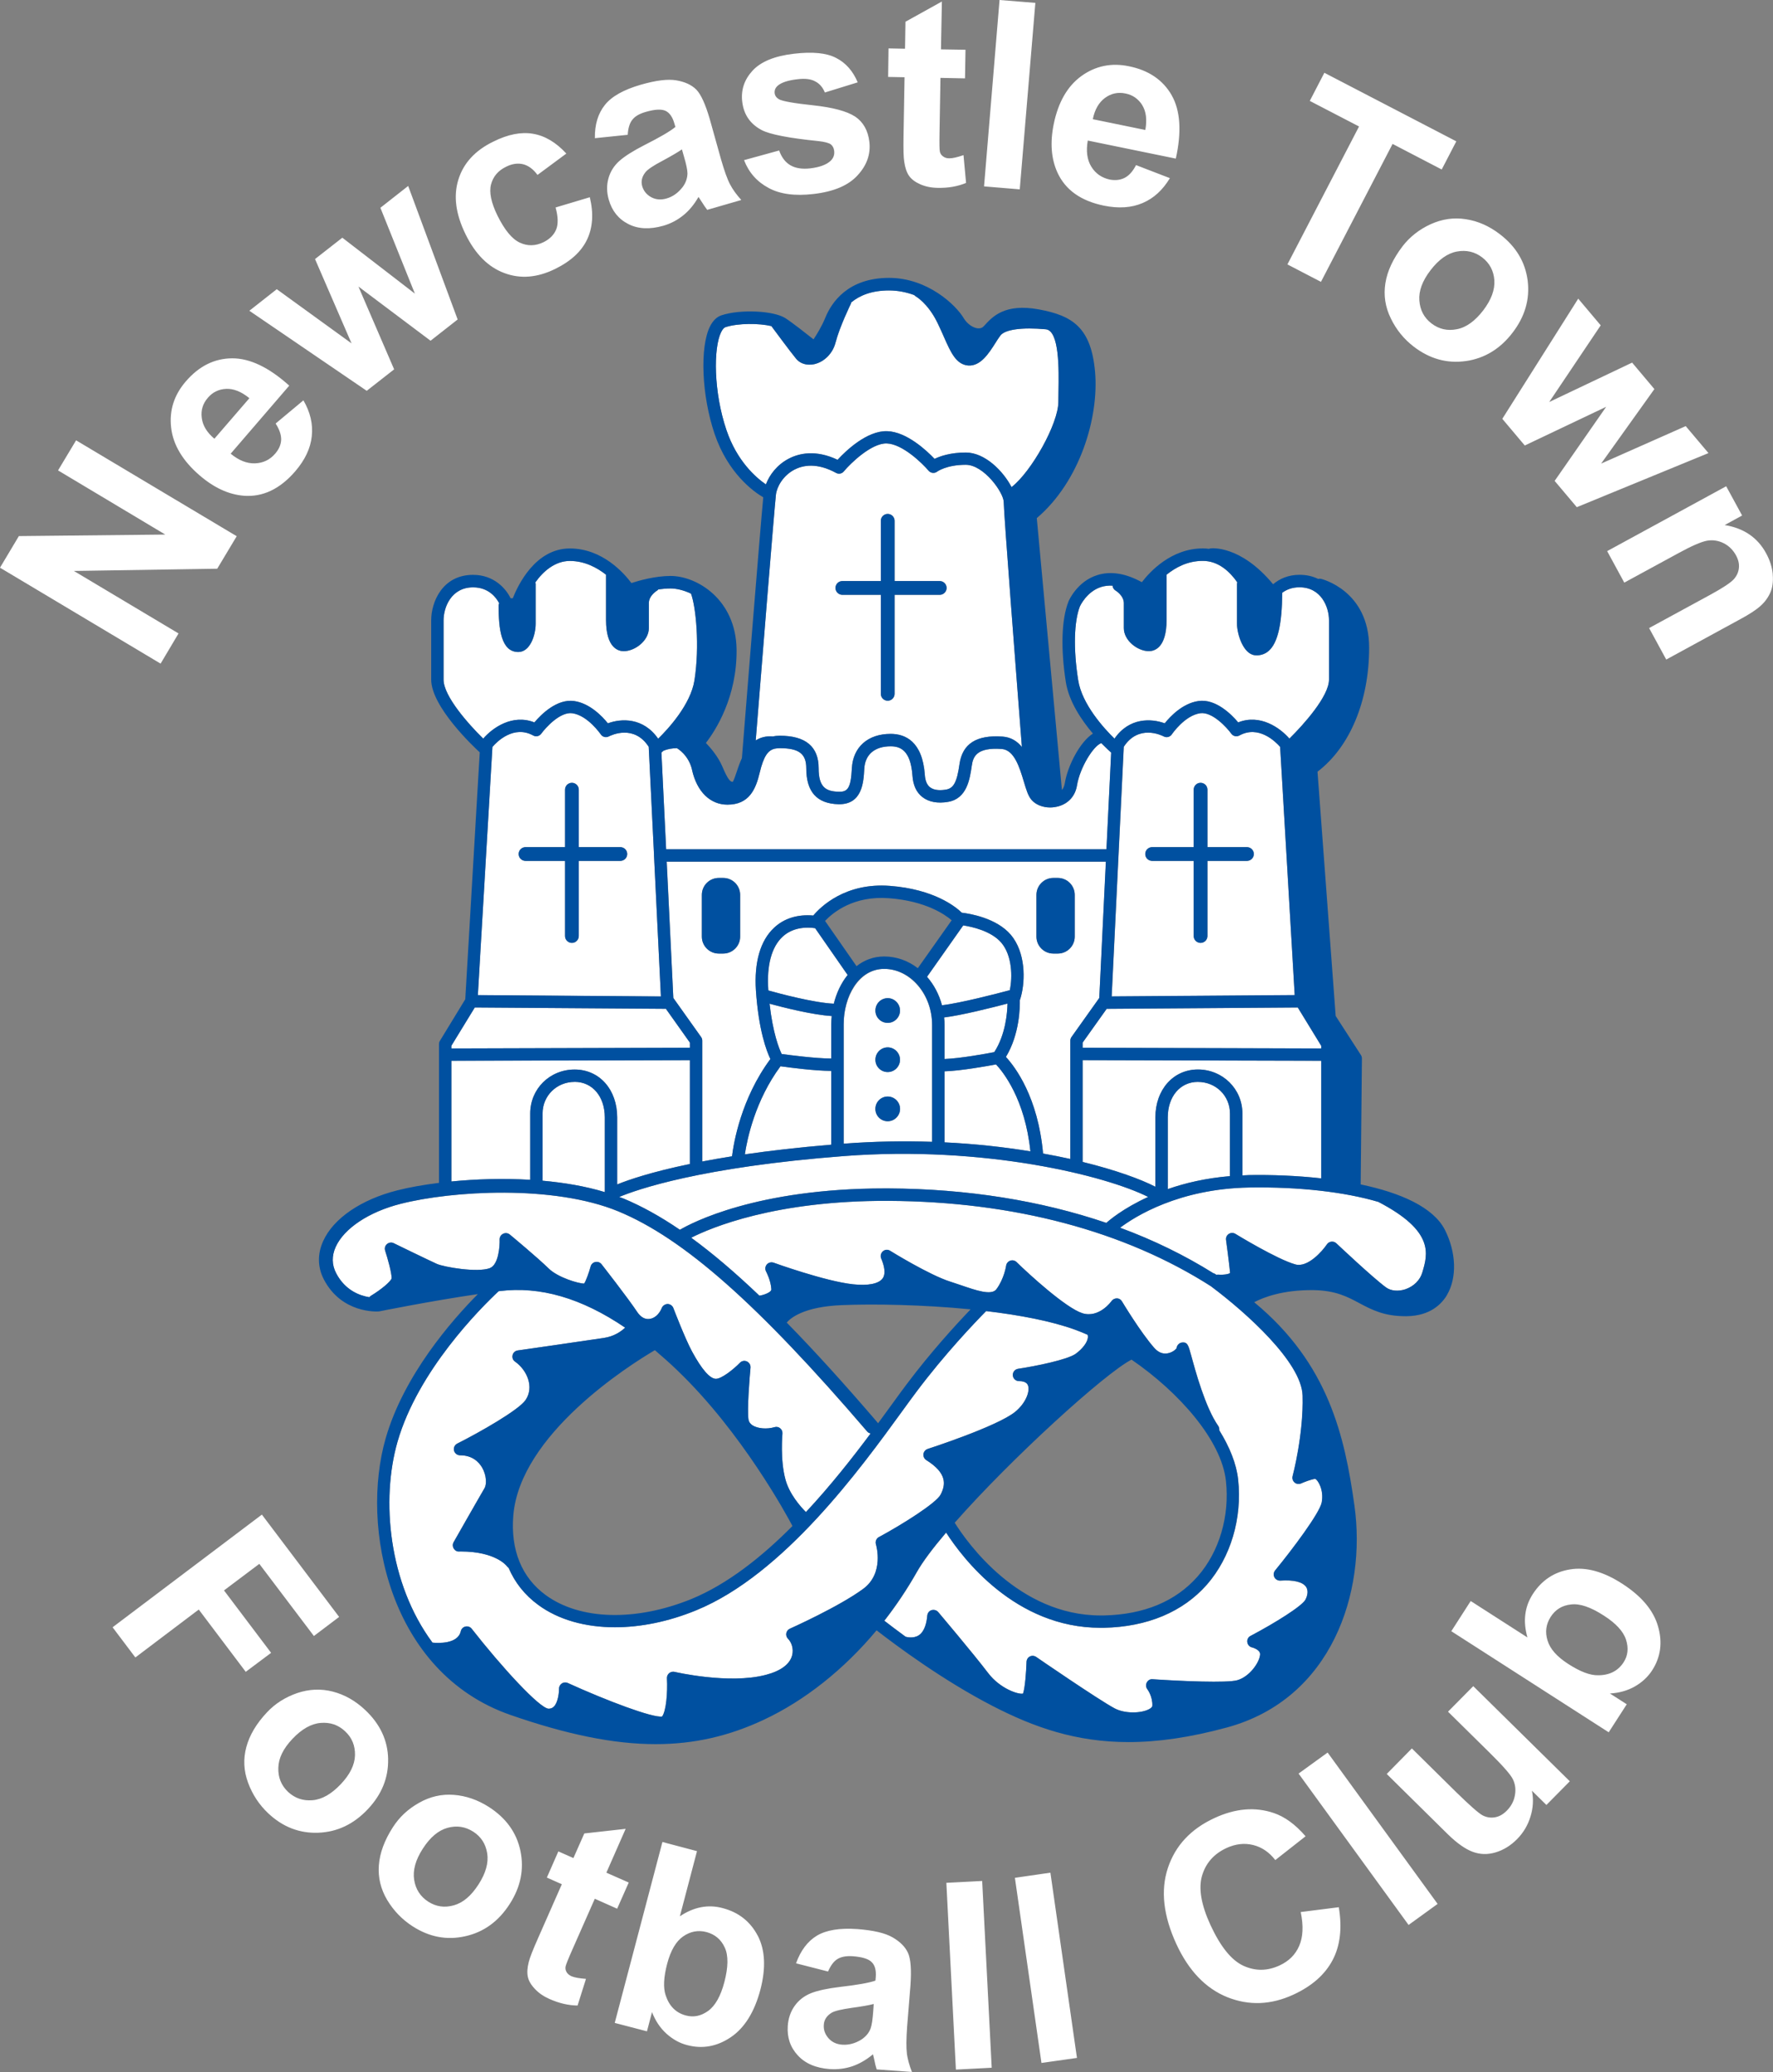
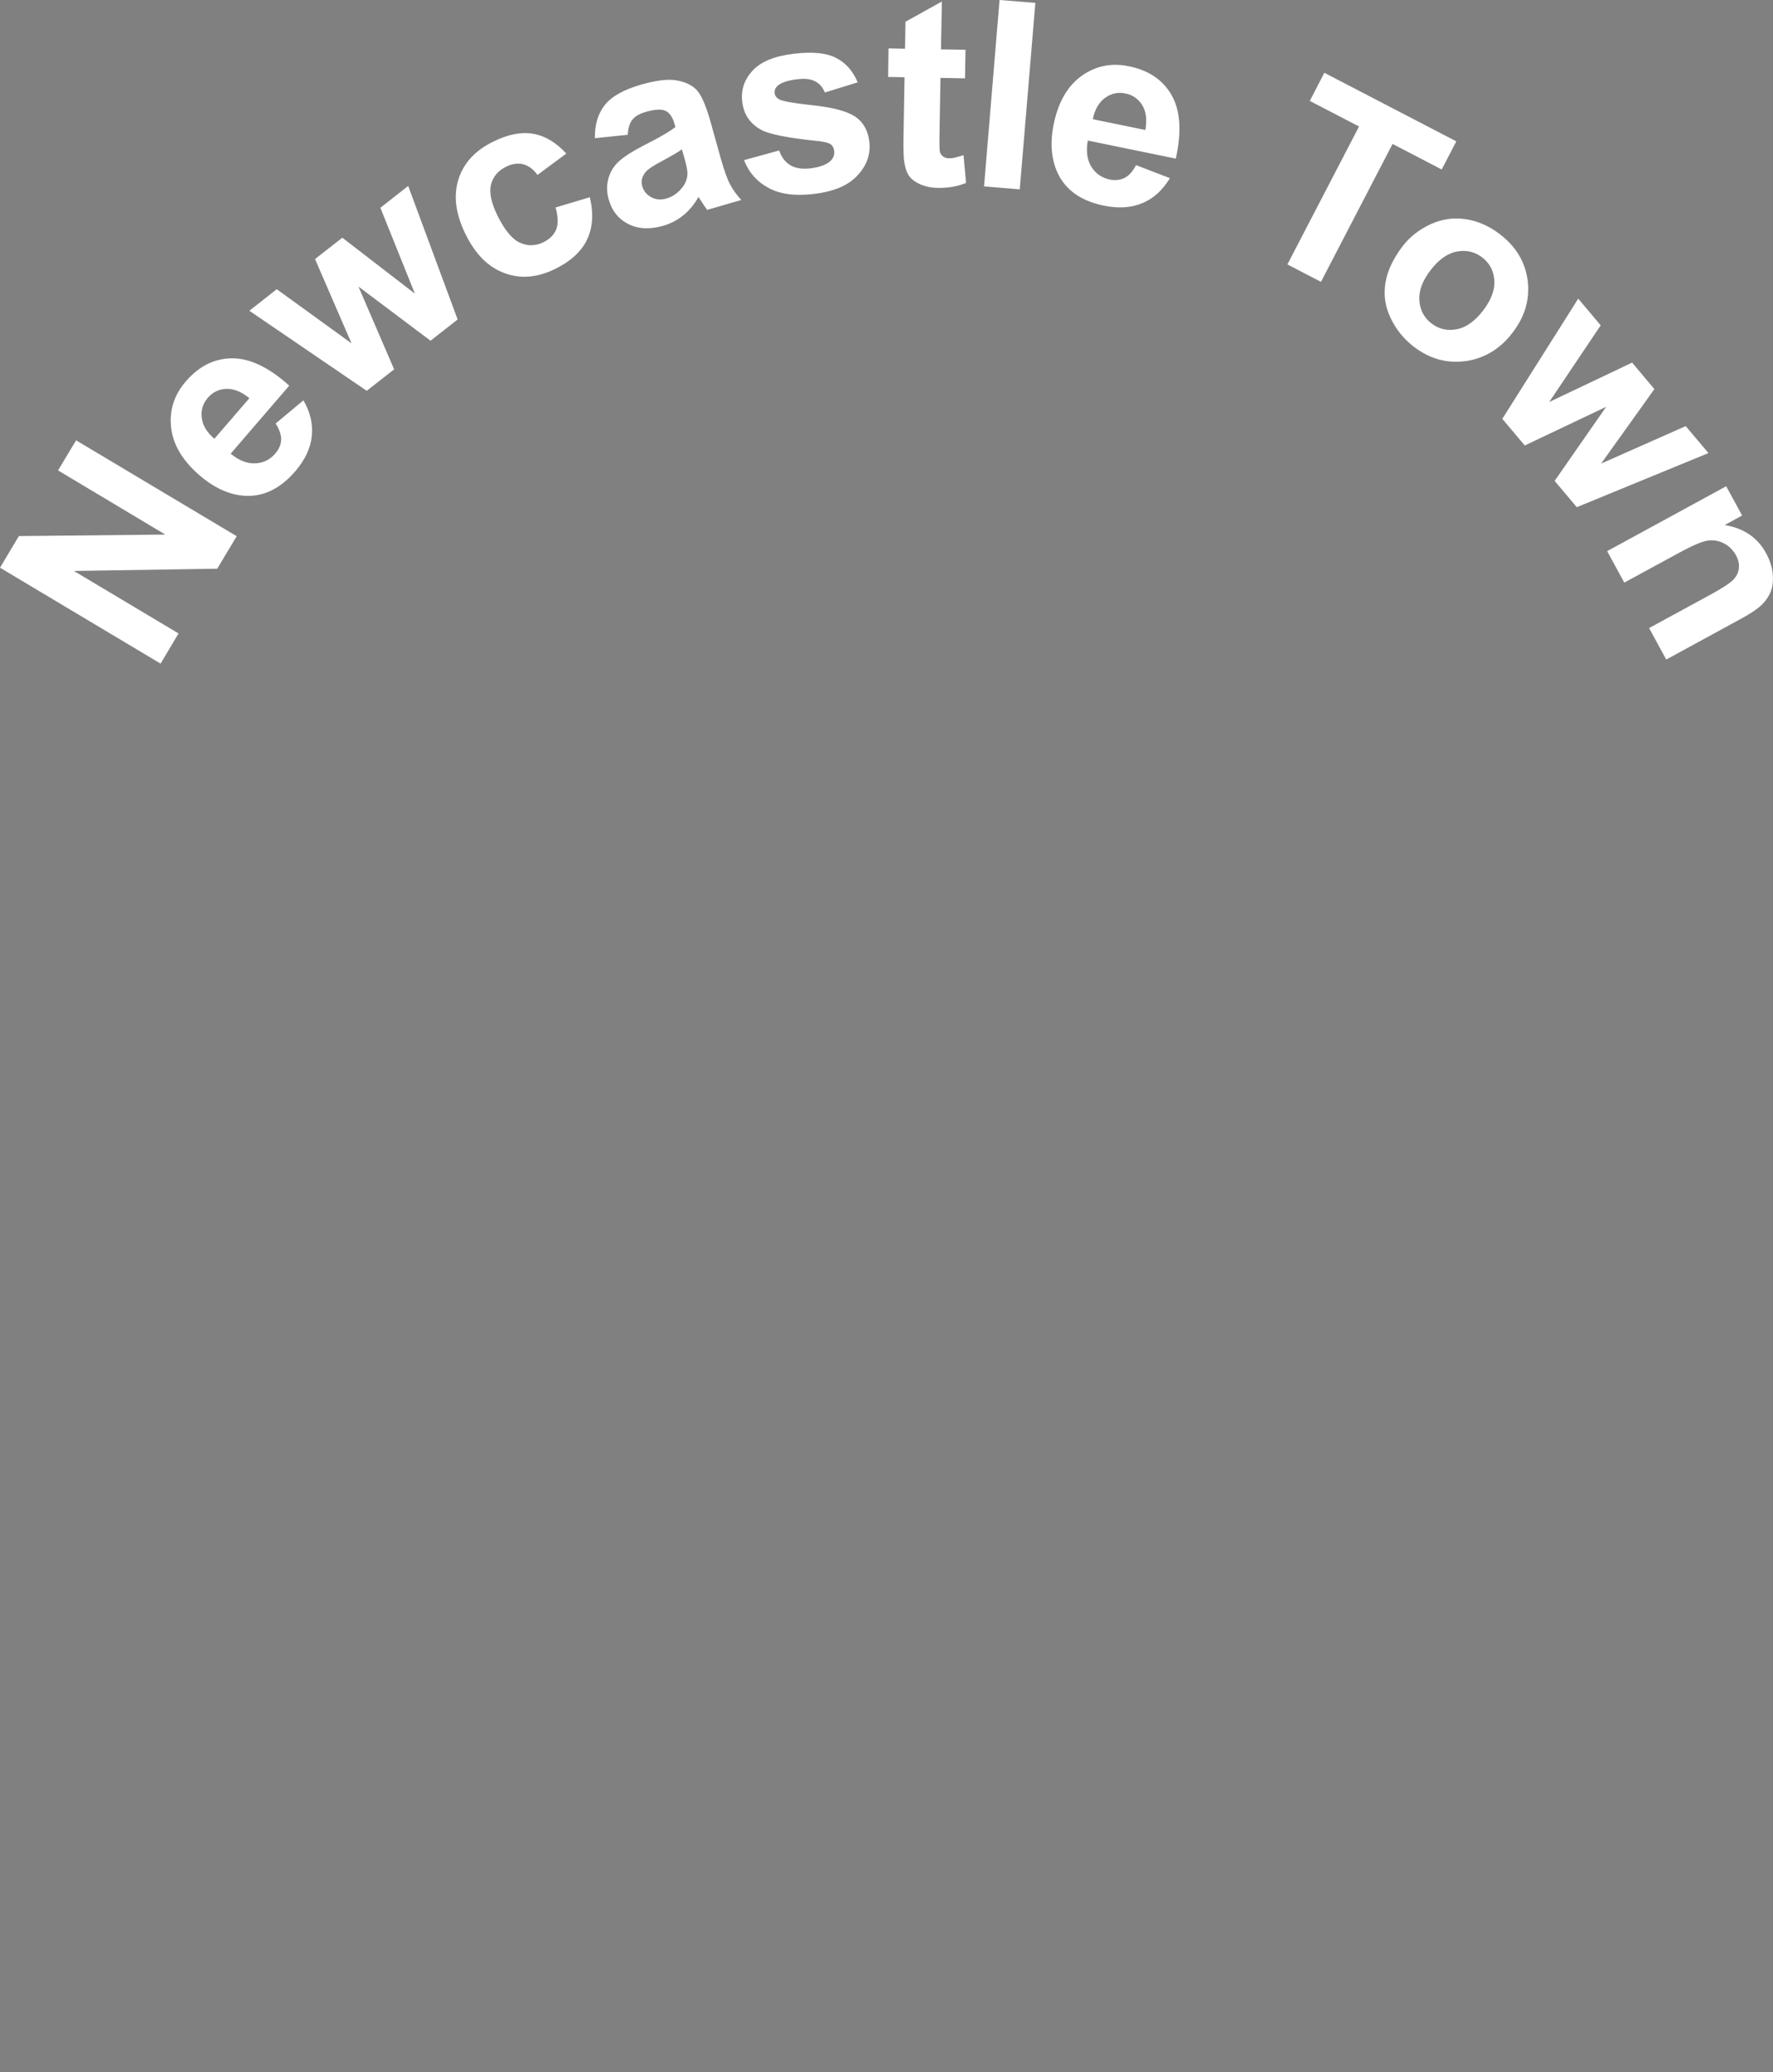
<svg xmlns="http://www.w3.org/2000/svg" id="logo" viewBox="0 0 500 584.2">
  <rect x="0" y="0" width="500" height="584.2" fill="#808080" stroke="none" />
  <defs>
    <style>.cls-1{fill:#fff;}.cls-2{fill:#0050a0;}</style>
  </defs>
-   <path id="Football-Club" class="cls-1" d="M276.98,530.33l2.69,52.67-10.1.52h0s0,0,0,0l-2.69-52.66,2-.1,8.1-.42ZM76.45,466.01l-13.28-17.59,9.96-7.49,15.39,20.34,7.12-5.38-21.79-28.85-42.1,31.77,6.42,8.51,17.88-13.51,13.25,17.56,7.15-5.35ZM109.45,495.96c.12,5.26-1.79,9.98-5.73,14.15-3.97,4.22-8.62,6.42-13.95,6.63-5.32.2-10.04-1.62-14.15-5.5-2.54-2.4-4.43-5.27-5.67-8.62-1.22-3.33-1.39-6.65-.49-10.01.9-3.36,2.84-6.65,5.85-9.84,2.31-2.46,5.15-4.25,8.51-5.41,3.36-1.13,6.71-1.27,10.04-.41,3.36.87,6.4,2.61,9.12,5.18,4.2,3.94,6.37,8.57,6.48,13.83ZM100.11,494.89c.06-2.69-.84-4.95-2.78-6.74-1.91-1.82-4.22-2.6-6.92-2.37-2.69.23-5.33,1.74-7.93,4.49-2.61,2.75-3.94,5.47-3.99,8.19-.09,2.69.84,4.95,2.75,6.77,1.94,1.79,4.22,2.57,6.92,2.34,2.69-.23,5.33-1.76,7.96-4.54,2.58-2.72,3.91-5.44,3.99-8.13ZM146.77,521.89c1.07,5.15.06,10.16-3.04,14.96-3.12,4.86-7.29,7.9-12.47,9.06-5.21,1.19-10.18.26-14.93-2.81-2.95-1.91-5.32-4.37-7.15-7.41-1.82-3.07-2.6-6.34-2.34-9.78.26-3.47,1.59-7.06,3.96-10.73,1.82-2.84,4.25-5.12,7.35-6.86,3.1-1.77,6.37-2.52,9.81-2.26,3.44.26,6.74,1.39,9.9,3.41,4.86,3.12,7.84,7.26,8.91,12.41ZM137.4,522.56c-.43-2.66-1.74-4.72-3.96-6.13-2.23-1.42-4.63-1.79-7.24-1.07-2.6.72-4.92,2.69-6.97,5.88-2.05,3.18-2.86,6.1-2.43,8.8.41,2.63,1.74,4.69,3.96,6.13,2.2,1.42,4.6,1.77,7.21,1.04,2.61-.72,4.92-2.69,7-5.93,2.02-3.15,2.84-6.05,2.43-8.71ZM167.73,535.35l6.31,2.81,3.27-7.38-6.31-2.78,5.44-12.36-11.66,1.3-3.07,6.94-4.25-1.88-3.24,7.38,4.22,1.88-6.71,15.22c-1.45,3.27-2.31,5.47-2.6,6.65-.43,1.62-.52,3.01-.29,4.17.23,1.16.9,2.32,2,3.47,1.07,1.16,2.46,2.11,4.11,2.84,2.75,1.22,5.38,1.82,7.93,1.85l2.37-7.52c-1.88-.14-3.24-.38-4.11-.75-.61-.29-1.07-.66-1.36-1.16-.29-.49-.38-1.01-.29-1.53.09-.52.75-2.2,2.03-5.06l6.22-14.09ZM213.71,545.79c2.08,4.05,2.31,9.12.72,15.22-1.68,6.31-4.46,10.76-8.36,13.4-3.91,2.61-7.99,3.36-12.3,2.2-2.08-.52-4.05-1.62-5.82-3.21-1.76-1.59-3.12-3.62-4.08-6.08l-1.42,5.41-9.09-2.37,13.45-51.01,9.75,2.58-4.83,18.37c3.93-2.63,7.96-3.42,12.07-2.31,4.51,1.19,7.81,3.79,9.9,7.81ZM204.39,549.12c-1.04-2.29-2.78-3.73-5.15-4.37-2.34-.61-4.54-.2-6.57,1.21-2.02,1.39-3.53,3.97-4.51,7.67-1.01,3.82-1.16,6.83-.43,8.97,1.01,3.04,2.92,4.95,5.73,5.67,2.17.58,4.25.14,6.25-1.3,2-1.45,3.53-4.17,4.57-8.13,1.1-4.23,1.16-7.47.11-9.72ZM255.73,578.93c.23,1.62.69,3.38,1.45,5.26l-9.95-.72c-.23-.69-.49-1.71-.75-3.07-.15-.61-.23-.98-.29-1.19-1.85,1.53-3.76,2.66-5.79,3.36-2.02.69-4.17.95-6.37.81-3.93-.29-6.94-1.56-9.06-3.88-2.11-2.29-3.04-5.06-2.81-8.3.14-2.14.81-4.05,1.94-5.64,1.16-1.62,2.69-2.81,4.63-3.59,1.91-.75,4.63-1.33,8.19-1.76,4.78-.55,8.1-1.13,9.96-1.77l.09-.98c.15-1.94-.23-3.38-1.16-4.25-.87-.9-2.66-1.45-5.32-1.65-1.79-.12-3.21.14-4.25.75-1.07.63-1.97,1.82-2.72,3.56l-9.03-2.31c1.3-3.62,3.27-6.22,5.9-7.81,2.63-1.56,6.42-2.2,11.37-1.85,4.51.35,7.81,1.1,9.96,2.34,2.11,1.22,3.56,2.66,4.34,4.37.78,1.71,1.01,4.74.7,9.14l-.95,11.75c-.23,3.36-.26,5.85-.06,7.44ZM246.41,565.02c-1.33.35-3.41.72-6.25,1.1-2.83.41-4.72.84-5.61,1.36-1.39.84-2.14,1.97-2.23,3.41-.11,1.42.35,2.66,1.3,3.76.98,1.13,2.29,1.74,3.91,1.85,1.82.12,3.62-.35,5.35-1.42,1.27-.84,2.17-1.88,2.63-3.15.32-.84.58-2.49.75-4.92l.14-2ZM286.21,529.45l7.49,52.2,10.01-1.42-7.49-52.23-10.01,1.45ZM366.81,539.09c.81,3.88.66,7.06-.43,9.55-1.07,2.49-2.92,4.31-5.5,5.5-3.47,1.62-6.89,1.65-10.27.09-3.36-1.56-6.42-5.38-9.23-11.43-2.63-5.7-3.44-10.36-2.4-13.92,1.04-3.56,3.33-6.16,6.86-7.81,2.57-1.19,5.09-1.48,7.55-.87,2.46.61,4.54,2.02,6.25,4.25l8.54-6.71c-2.86-3.33-5.88-5.53-9-6.57-5.24-1.77-10.79-1.3-16.67,1.42-6.71,3.09-11.08,7.81-13.17,14.12-2.08,6.31-1.27,13.43,2.4,21.41,3.47,7.52,8.28,12.53,14.38,14.99,6.11,2.43,12.33,2.2,18.69-.75,5.12-2.37,8.8-5.58,10.97-9.66,2.17-4.08,2.75-9.09,1.77-14.96l-10.73,1.36ZM366.21,500.06l31.02,42.68,8.19-5.93-31.02-42.68-8.19,5.93ZM408.35,482.61l11.49,11.32c3.91,3.85,6.19,6.42,6.83,7.78.64,1.33.84,2.81.55,4.46-.29,1.65-1.04,3.07-2.26,4.31-1.04,1.07-2.17,1.71-3.39,1.91-1.19.2-2.34.03-3.47-.55-1.13-.61-3.59-2.78-7.44-6.54l-12.5-12.33-7.09,7.2,17.22,16.99c2.58,2.52,4.92,4.17,7,4.95,2.08.78,4.25.84,6.48.17,2.23-.67,4.25-1.91,6.05-3.73,1.77-1.79,3.04-3.91,3.79-6.37.75-2.43.9-4.86.41-7.29l4.08,4.02,6.6-6.68-27.23-26.82-7.12,7.2ZM465.93,470.94c-1.18,1.82-2.81,3.36-4.86,4.54-2.09,1.19-4.43,1.85-7.06,2l4.75,3.04-5.09,7.9-44.39-28.5,5.47-8.51,16,10.27c-1.3-4.54-.81-8.62,1.5-12.21,2.52-3.91,6.02-6.25,10.5-6.97,4.46-.75,9.37.58,14.67,3.99,5.5,3.53,8.88,7.55,10.16,12.07,1.3,4.51.75,8.65-1.65,12.38ZM458.55,462.31c-.75-2.34-2.86-4.63-6.31-6.83-3.68-2.37-6.74-3.42-9.23-3.1-2.49.26-4.4,1.45-5.73,3.53-1.3,2.06-1.59,4.25-.87,6.6.7,2.4,2.66,4.6,5.9,6.68,3.33,2.14,6.13,3.21,8.39,3.15,3.21,0,5.61-1.24,7.18-3.67,1.22-1.88,1.42-3.99.67-6.37Z" />
  <g id="castle">
-     <path id="light" class="cls-1" d="M235.14,282.99c-5.56-.23-15.57-2.92-18.46-3.73v-.23c-.46-6.86.93-12.01,3.99-14.9,2.26-2.08,5.44-2.95,9.2-2.43l9.17,13.2c-1.82,2.26-3.15,5.09-3.91,8.1ZM266.37,298.58c4.54-.17,11.78-1.5,14.03-1.94,3.21-4.95,3.67-11.17,3.73-13.69-4.34,1.16-13.02,3.33-17.88,3.94.09.69.11,1.39.11,2.11v9.58ZM284.77,279.18c.78-3.73.67-9.78-2.4-13.37-2.84-3.36-8.25-4.51-10.74-4.89l-10.21,14.47c1.94,2.23,3.41,4.98,4.22,8.05,5.12-.58,15.83-3.36,19.13-4.25ZM237.93,322.46v-33.68c0-7.67,4.28-15.6,11.43-15.6s13.51,7.09,13.51,15.83v32.93c-7.87-.26-16.2-.14-24.94.52ZM253.81,312.65c0-1.91-1.56-3.47-3.47-3.47s-3.47,1.56-3.47,3.47,1.56,3.5,3.47,3.5,3.47-1.56,3.47-3.5ZM253.81,298.79c0-1.91-1.56-3.47-3.47-3.47s-3.47,1.56-3.47,3.47,1.56,3.47,3.47,3.47,3.47-1.56,3.47-3.47ZM253.81,284.93c0-1.94-1.56-3.5-3.47-3.5s-3.47,1.56-3.47,3.5,1.56,3.47,3.47,3.47,3.47-1.56,3.47-3.47ZM280.89,300.11c-2.55.49-9.78,1.79-14.53,1.97v20.02c8.8.41,16.93,1.33,24.22,2.52-1.53-14.81-7.78-22.48-9.69-24.51ZM352.21,331.33c6.51-.11,13.54.14,20.37.9v-33.13l-67.28-.2v28.7c9.43,2.31,16.49,4.92,20.52,7v-19.56c0-7.81,5.06-13.49,12.01-13.49s12.53,5.44,12.53,12.39v17.48c.61-.03,1.21-.09,1.85-.09ZM337.82,305.04c-5.01,0-8.51,4.11-8.51,10.01v20.2c4.86-1.68,10.71-3.07,17.54-3.65v-17.65c0-5.01-3.96-8.91-9.03-8.91ZM314.28,208.27c4.17-6.05,10.42-5.7,14.18-4.34,1.56-1.94,5.09-5.64,9.52-6.28,4.83-.69,9.32,3.79,11.2,6.02,6.19-2.46,11.81,1.53,14.44,4.57,4.08-4.02,11.17-11.95,11.17-16.64v-16.7c0-3.73-2.2-9.32-8.33-9.32-2.11,0-3.68.67-4.86,1.56-.06,8.85-1.25,14.06-3.76,16.32-.95.87-2.11,1.3-3.38,1.3-.2,0-.38,0-.58-.03-3.3-.35-5.04-5.99-5.04-8.88v-11.23c0-.14.06-.29.09-.43-2.17-3.1-5.38-6.05-9.72-6.05s-7.67,1.85-10.21,3.91v12.76c0,7.93-3.5,8.8-5.01,8.8-3.18,0-7.06-3.01-7.06-6.51v-7.03c0-2.17-2.34-3.59-2.37-3.59-.49-.29-.75-.81-.81-1.36-1.13-.06-2.2.06-3.18.38-4.14,1.27-5.99,5.41-6.02,5.44-1.68,4.31-1.88,12.13-.49,20.86,1.07,6.83,7.38,13.69,10.24,16.47ZM210.05,325.48c6.97-1.01,15.05-1.97,24.39-2.75v-20.78c-4.8-.03-11.72-.95-14.32-1.33-7.15,9.61-9.43,20.55-10.07,24.86ZM194.56,328.18v-29.28l-67.28.17v34.06c6.89-.69,14.58-.93,22.25-.49v-18.69c0-6.94,5.5-12.39,12.53-12.39s11.98,5.67,11.98,13.48v18.89c3.21-1.3,9.66-3.5,20.52-5.76ZM162.05,305.04c-5.06,0-9.06,3.91-9.06,8.91v18.95c6.13.55,12.12,1.56,17.56,3.21v-21.07c0-5.9-3.5-10.01-8.51-10.01ZM127.28,294.86v.75l67.28-.2v-1.45l-6.8-9.55s-.09.03-.14.03l-53.74-.38-6.6,10.79ZM217.01,282.99c.93,8.28,2.69,12.64,3.42,14.18,2.4.32,9.4,1.24,14,1.3v-9.69c0-.78.06-1.53.11-2.31-5.38-.32-13.66-2.43-17.53-3.47ZM184.44,241.2v.09l1.94,39.67-51.62-.38,4.11-70c1.27-1.45,5.99-6.25,11.52-3.21.75.43,1.74.2,2.26-.49,1.27-1.77,5.35-6.28,8.77-5.79,4.37.64,7.96,5.93,8.01,5.96.49.75,1.48.98,2.26.58.73-.38,7.15-3.44,11.26,2.92l1.5,30.62v.03ZM176.88,240.79c0-1.07-.87-1.94-1.94-1.94h-11.72v-16.2c0-1.07-.87-1.94-1.94-1.94s-1.94.87-1.94,1.94v16.2h-11.14c-1.07,0-1.94.87-1.94,1.94s.87,1.94,1.94,1.94h11.14v21.18c0,1.07.87,1.94,1.94,1.94s1.94-.87,1.94-1.94v-21.18h11.72c1.07,0,1.94-.87,1.94-1.94ZM294.16,325.25c-1.42-15.89-7.84-24.42-10.48-27.26,3.91-6.42,3.96-14.15,3.94-15.97.11-.35.23-.72.32-1.1.03-.06.03-.09.03-.12,1.16-4.4,1.33-12.27-2.92-17.24-4.02-4.75-11.52-5.96-13.8-6.22-1.74-1.68-7.84-6.63-20.28-7.58-12.56-.95-19.53,5.9-21.59,8.36-4.43-.38-8.25.81-11.08,3.47-3.88,3.62-5.64,9.72-5.12,17.68.75,11.17,3.01,17.04,4.08,19.33-8.28,11.17-10.36,23.7-10.82,27.43-3.01.46-5.82.95-8.39,1.45v-34.06c0-.38-.12-.72-.32-1.01l-7.84-11.02-1.85-38.43h123.85l-1.88,38.43-7.84,11.02c-.2.29-.32.64-.32,1.01v33.36c-2.43-.55-4.98-1.07-7.67-1.53ZM208.74,252.33c0-2.66-2.14-4.8-4.8-4.8h-1.22c-2.66,0-4.8,2.14-4.8,4.8v11.75c0,2.63,2.14,4.77,4.8,4.77h1.22c2.66,0,4.8-2.14,4.8-4.77v-11.75ZM297.05,268.85h1.24c2.66,0,4.8-2.14,4.8-4.77v-11.75c0-2.66-2.14-4.8-4.8-4.8h-1.24c-2.63,0-4.78,2.14-4.78,4.8v11.75c0,2.63,2.14,4.77,4.78,4.77ZM108.6,352.61c-.23-.67-.03-1.39.52-1.85.52-.46,1.27-.58,1.91-.26.09.06,9.98,4.86,12.15,5.85,1.97.87,11.37,2.55,14.96,1.19,2.46-.9,2.84-6.25,2.75-8.05,0-.69.38-1.33.98-1.62.61-.32,1.36-.23,1.88.2.32.26,7.78,6.45,11.02,9.61,2.57,2.52,8.42,4.25,9.98,4.22.52-.84,1.33-3.04,1.82-4.83.17-.64.69-1.13,1.33-1.25.63-.14,1.3.12,1.71.61.32.41,7.35,9.38,10.16,13.6.9,1.33,2.08,2,3.33,1.85,1.45-.14,2.78-1.3,3.53-3.12.29-.67.98-1.07,1.65-1.07s1.33.43,1.59,1.1c.03.09,3.3,8.62,5.29,12.27,2.72,5.01,4.95,7.61,6.66,7.7h.06c1.62,0,4.98-2.69,6.77-4.51.52-.55,1.3-.69,1.97-.38.7.32,1.07,1.01,1.01,1.77-.29,3.07-.95,11.66-.58,14.56.09.66.46,1.21,1.13,1.68,1.48.95,4.05,1.16,6.22.52.55-.17,1.16-.06,1.62.32.43.38.66.93.61,1.51,0,.09-.69,7.38.87,12.99,1.1,4.05,4.22,7.58,5.76,9.12,6.94-7.44,13.17-15.33,18.26-22.16-.38-.09-.75-.26-1.01-.58-30.7-35.85-51.68-54.4-70.14-62.04-18.26-7.55-46.88-5.82-61.37-2.14-8.94,2.26-15.97,6.92-18.35,12.15-1.13,2.54-1.1,5.06.14,7.41,2.52,4.89,6.71,6.37,9.35,6.8.14-.2.32-.35.52-.46,2.84-1.71,5.59-4.02,5.76-4.89.06-1.48-1.1-5.56-1.82-7.78ZM190.94,210.96l-.03-.03c-1.33.03-2.63.23-3.7.7-.03.03-.06.03-.11.03-.29.29-.49.43-.58.52l1.33,27.29h124.19l1.33-27.29c-.26-.2-1.33-1.16-2.78-2.66-2.17.69-6.02,6.83-6.86,11.92-.49,2.95-2.4,5.12-5.27,5.9-.75.2-1.53.32-2.29.32-2.11,0-4.11-.78-5.3-2.17-.93-1.1-1.48-2.86-2.14-5.12-1.21-3.99-2.69-8.94-6.22-9.2-7.12-.52-8.1,2.2-8.48,4.77-.52,3.65-1.3,9.2-6.65,10.13-2.98.52-5.5.06-7.26-1.36-1.68-1.3-2.61-3.3-2.81-5.96-.49-7.38-3.56-8.33-6.16-8.33-4.49,0-7.21,2.31-7.41,6.37-.2,3.79-.58,10.1-7.29,9.95-6.1-.17-9.09-3.5-9.09-10.16,0-4.05-2.08-5.64-7.41-5.64-.43,0-.81.03-1.16.09-.12.03-.23.06-.35.06-1.85.46-3.07,2.06-4.2,6.8-1.13,4.66-2.98,8.97-9.09,8.97-4.89,0-8.62-3.65-9.98-9.75-.95-4.22-4.11-6.05-4.25-6.13ZM150.7,203.68c1.88-2.23,6.34-6.71,11.2-6.02,4.43.64,7.96,4.34,9.52,6.28,3.76-1.39,9.98-1.71,14.18,4.34,2.87-2.81,9.17-9.64,10.24-16.49,1.5-9.61.43-20.63-.98-24.42-2.11-1.01-4.2-1.45-5.76-1.45-1.13,0-2.31.12-3.44.26-.09.11-.2.23-.32.32-.09.03-2.37,1.42-2.37,3.56v7.06c0,3.5-3.88,6.48-7.06,6.48-1.51,0-5.01-.84-5.01-8.8v-12.76c-2.58-2.03-6.05-3.88-10.22-3.88s-7.55,2.95-9.72,6.05c.03.11.09.26.09.41v11.23c0,3.24-1.56,7.99-4.89,7.99-4.89,0-5.56-6.6-5.56-13.08,0-.23.06-.46.18-.69-.84-1.53-2.95-4.46-7.35-4.46-6.13,0-8.33,5.56-8.33,9.32v16.69c0,4.69,7.09,12.62,11.17,16.64,2.63-3.04,8.25-7.03,14.44-4.57ZM370.94,416.97c-1.13.09-3.3.98-3.96,1.27-.61.29-1.33.2-1.85-.23-.52-.46-.75-1.16-.58-1.79.03-.12,3.13-11.75,2.81-22.77-.26-9.35-15.89-23.35-25.72-30.7-24.39-15.65-55.73-23.99-91.09-24.16-32-.14-50.12,7.61-55.62,10.39,5.99,4.37,12.36,9.78,19.24,16.35,1.48-.26,3.39-1.01,3.36-1.79-.11-2.49-1.48-5.01-1.48-5.03-.35-.64-.26-1.42.2-1.97.46-.55,1.24-.75,1.91-.52.14.06,14.7,5.29,22.42,6.1,4.2.46,7.21-.14,8.3-1.62,1.07-1.42.38-3.88-.38-5.67-.29-.69-.11-1.5.46-2.02.58-.49,1.42-.55,2.05-.15.12.06,11.03,6.83,16.96,8.71,1.01.32,2.03.67,3.04,1.01,4.22,1.45,8.59,2.95,9.95,1.13,2.23-2.95,2.78-6.6,2.78-6.66.09-.63.55-1.18,1.16-1.39.63-.23,1.33-.06,1.79.38,3.56,3.5,13.83,12.88,18.49,14.41,4.77,1.53,8.28-3.38,8.3-3.44.35-.49.9-.72,1.5-.75.58.03,1.13.35,1.42.87.06.09,5.18,8.65,9.12,13.11,1.1,1.25,2.31,1.77,3.65,1.56,1.39-.2,2.37-1.1,2.61-1.45.11-.81.72-1.53,1.53-1.62,1.59-.2,1.85.81,2.58,3.5,1.21,4.43,3.99,14.79,7.67,20,.26.38.32.81.29,1.24,2.89,4.66,4.83,9.38,5.33,13.89,1.19,10.91-2.11,21.96-8.8,29.63-6.77,7.7-16.81,11.92-29.05,12.18h-.95c-24.1,0-38.98-19.73-43.55-26.85-3.7,4.34-6.62,8.22-8.3,11.2-2.72,4.8-5.79,9.37-9.14,13.66,1.53,1.16,3.59,2.72,6.02,4.51.23.06,2.17.61,3.73-.41,1.68-1.1,2.23-3.64,2.37-5.58.09-.69.55-1.3,1.22-1.5.66-.2,1.42,0,1.88.52.09.12,9.84,11.63,14.09,17.22,3.38,4.43,8.54,6.11,9.81,5.76.58-1.65.93-6.28,1.01-8.94,0-.64.38-1.22.95-1.5.58-.29,1.24-.23,1.77.11.17.14,17.53,12.07,22.14,14.53,2.95,1.56,7.58,1.39,9.75.17.52-.26.84-.61.84-.84.17-2.66-1.36-4.72-1.39-4.74-.41-.55-.49-1.27-.15-1.88.32-.64.93-1.01,1.65-.93,8.04.55,21.04,1.1,23.87.26,3.5-.98,6.28-5.01,6.42-7.23.11-1.39-2.23-2-2.26-2-.72-.17-1.24-.75-1.33-1.48-.11-.72.26-1.45.9-1.76,6.89-3.62,14.58-8.42,15.51-10.24.26-.49,1.04-2.26.17-3.56-.93-1.42-3.5-2.05-7.29-1.79-.69.03-1.33-.35-1.65-.95-.32-.61-.23-1.36.2-1.91,4.77-5.81,12.56-16.15,13.14-19.18.66-3.59-1.13-6.4-1.82-6.63ZM283.06,141.58c0,2.95,3.73,51.19,5.12,69.04-1.33-1.62-3.07-2.75-5.41-2.92-7.38-.55-11.37,2-12.18,7.73-.72,5.09-1.65,6.83-3.79,7.21-1.39.23-3.3.32-4.54-.67-.84-.67-1.33-1.82-1.45-3.47-.67-9.55-5.61-11.57-9.64-11.57-6.42,0-10.62,3.73-10.94,9.69-.29,5.7-1.21,6.68-3.67,6.62-3.62-.09-5.7-1.21-5.7-6.65,0-6.08-3.68-9.14-10.91-9.14-.72,0-1.36.06-1.97.2-1.97-.17-3.59.29-4.86,1.13,1.39-17.51,5.21-64.79,5.7-69.3.23-2.2,2-5.38,5.21-7.06,2.34-1.22,6.28-2.05,11.75.93.72.41,1.65.23,2.17-.41,1.88-2.26,7.76-8.01,12.1-7.9,4.48.14,10.04,5.61,11.83,7.7.58.7,1.65.81,2.37.26.03-.03,2.63-1.94,8.1-1.94,5.12,0,10.71,7.9,10.71,10.53ZM266.95,165.77c0-1.07-.87-1.94-1.94-1.94h-12.73v-16.99c0-1.07-.87-1.94-1.94-1.94s-1.94.87-1.94,1.94v16.99h-10.85c-1.07,0-1.94.87-1.94,1.94s.87,1.94,1.94,1.94h10.85v27.92c0,1.07.87,1.94,1.94,1.94s1.94-.87,1.94-1.94v-27.92h12.73c1.07,0,1.94-.87,1.94-1.94ZM388.68,338.86c-9.43-2.78-22.22-4.28-36.4-4.05-19.88.35-32.21,8.19-36.4,11.34,9.43,3.5,18.23,7.78,26.3,12.85.2.03.41.11.61.26.06.06.14.12.23.17.17-.03.32-.06.49-.06,1.5.14,3.13-.14,3.38-.46-.29-3.01-1.13-9.23-1.16-9.29-.09-.69.23-1.33.78-1.71.58-.38,1.3-.38,1.88-.03.11.09,11.78,7.21,16.93,8.62,3.47.96,7.58-3.76,8.88-5.67.29-.43.75-.69,1.27-.75.49-.06,1.01.11,1.36.46.12.09,10.21,9.64,14.04,12.44,1.33,1.01,3.44,1.19,5.44.52,2.37-.81,4.17-2.57,4.8-4.77,1.54-5.18,3.45-11.63-12.44-19.88ZM247.86,433.39c6.51-3.53,16.2-9.58,17.42-12.04,1.36-2.69,1.94-5.93-4.05-9.67-.58-.35-.9-1.01-.81-1.71.09-.66.55-1.22,1.19-1.45.2-.06,19.59-6.34,24.65-10.45,3.01-2.43,4.22-5.76,3.65-7.41-.11-.32-.46-1.27-2.55-1.27-.9,0-1.68-.7-1.74-1.59-.06-.93.58-1.74,1.48-1.88,5.06-.75,13.92-2.58,16.23-4.22,1.97-1.39,3.33-3.21,3.47-4.6.03-.32-.03-.58-.09-.78-1.19-.52-2.34-.98-3.5-1.39-6.74-2.46-15.71-4.17-25.12-5.27-3.21,3.24-11.66,12.07-19.65,22.74-1.19,1.59-2.58,3.47-4.11,5.58-11.66,16.06-33.33,45.95-58.02,56.05-7.78,3.18-15.65,4.77-22.89,4.77-8.36,0-15.92-2.11-21.62-6.28-3.82-2.81-6.6-6.34-8.39-10.5-.14-.11-.29-.2-.41-.38-.09-.11-3.1-4.22-13.08-4.22-.17,0-.32,0-.46.03-.63.03-1.21-.32-1.53-.87-.32-.55-.32-1.21-.03-1.74.09-.14,6.83-12.01,8.71-15.22.67-1.1.61-3.62-.63-5.82-.93-1.59-2.75-3.5-6.25-3.5-.81,0-1.5-.55-1.71-1.33-.17-.78.2-1.59.93-1.97,6.4-3.21,17.28-9.4,19.24-12.24,2.52-3.68.43-8.48-2.95-10.85-.58-.41-.87-1.16-.7-1.85.17-.7.75-1.22,1.45-1.3.17-.03,18.63-2.66,24.31-3.53,2.92-.46,4.86-1.85,5.99-2.92-12.3-8.33-24.02-11.75-35.48-10.3-.06.03-.15.03-.2.03-5.3,4.98-22.72,22.43-28.5,42.42-4.72,16.38-2.55,39.96,9.87,56.69,1.39.14,7.12.49,7.96-3.24.17-.66.66-1.16,1.33-1.3.67-.14,1.33.09,1.77.61,8.39,10.71,19.04,22.37,21.67,22.54.61,0,1.1-.2,1.5-.61,1.22-1.25,1.45-4.11,1.45-5.01-.03-.61.29-1.16.78-1.5.49-.32,1.13-.38,1.68-.11,10.88,4.95,23.96,9.87,26.59,9.43,1.13-1.48,1.59-6.63,1.39-10.79-.03-.55.2-1.07.61-1.42.43-.35.98-.49,1.54-.38.14.06,15.33,3.59,25.72.87,4.17-1.1,6.74-2.98,7.41-5.47.52-1.94-.23-3.82-1.16-4.72-.41-.41-.58-1.01-.46-1.56.09-.58.46-1.04,1.01-1.27.11-.06,13.86-6.22,20.69-11.26,5.93-4.4,3.68-12.21,3.56-12.53-.23-.81.12-1.65.84-2.06ZM215.98,136.58c1.01-2.69,3.13-5.53,6.45-7.26,2.89-1.51,7.58-2.61,13.77.32,2.31-2.52,8.28-8.25,13.98-8.07,5.5.17,11.14,5.47,13.37,7.81,1.59-.78,4.49-1.79,8.8-1.79,5.41,0,10.56,5.24,12.91,9.75,5.58-4.31,13.2-17.88,13.2-24.04,0-.93.03-1.97.06-3.07.09-5.96.26-17.04-3.62-17.39-6.74-.61-11.52.06-12.79,1.77-.46.61-.93,1.33-1.39,2.11-1.88,2.92-4.17,6.54-7.64,6.34-3.44-.26-4.95-3.68-6.86-7.99-.55-1.27-1.16-2.63-1.88-4.11-2.69-5.5-6.08-7.38-6.11-7.41-.14-.09-.29-.2-.41-.35-2.17-.81-4.54-1.33-7.12-1.33-4.92,0-8.3,1.45-10.65,3.38-.03.11-.06.26-.11.38-.03.06-3.18,6.51-4.31,10.91-.78,3.07-3.13,5.47-5.99,6.14-.49.09-.95.14-1.39.14-1.5,0-2.83-.58-3.73-1.65-1.74-2.11-6.11-8.05-7-9.23-3.41-.81-9.4-.87-12.96.32-.41.14-.84.64-1.21,1.39-2.2,4.46-2.14,16.87,1.5,27.6,2.95,8.74,8.33,13.4,11.14,15.34ZM361,210.58l4.11,70-51.59.38,3.41-70.4c4.11-6.37,10.53-3.3,11.26-2.92.81.43,1.76.18,2.29-.58.03-.03,3.62-5.32,7.98-5.96,3.39-.49,7.49,4.02,8.8,5.79.52.7,1.47.93,2.26.49,5.47-3.01,10.24,1.77,11.49,3.21ZM353.59,240.79c0-1.07-.87-1.94-1.94-1.94h-11.14v-16.2c0-1.07-.87-1.94-1.94-1.94s-1.94.87-1.94,1.94v16.2h-11.72c-1.07,0-1.94.87-1.94,1.94s.87,1.94,1.94,1.94h11.72v21.18c0,1.07.87,1.94,1.94,1.94s1.94-.87,1.94-1.94v-21.18h11.14c1.07,0,1.94-.87,1.94-1.94ZM372.59,294.86l-6.6-10.79-53.73.38c-.06,0-.12,0-.15-.03l-6.8,9.55v1.45l67.28.2v-.75ZM191.72,346.73c3.21-1.88,21.53-11.66,57.81-11.66h1.01c22.28.12,42.97,3.45,61.46,9.72.72-.66,4.66-4.08,11.78-7.32-11.84-5.96-46.04-14.56-85.82-11.52-40.4,3.1-58.39,9.46-63.34,11.55.41.14.84.29,1.21.43,5.09,2.11,10.33,5,15.89,8.8Z" />
-     <path id="dark" class="cls-2" d="M176.88,240.79c0,1.07-.87,1.94-1.94,1.94h-11.72v21.18c0,1.07-.87,1.94-1.94,1.94s-1.94-.87-1.94-1.94v-21.18h-11.14c-1.07,0-1.94-.87-1.94-1.94s.87-1.94,1.94-1.94h11.14v-16.2c0-1.07.87-1.94,1.94-1.94s1.94.87,1.94,1.94v16.2h11.72c1.07,0,1.94.87,1.94,1.94ZM351.65,238.85h-11.14v-16.2c0-1.07-.87-1.94-1.94-1.94s-1.94.87-1.94,1.94v16.2h-11.72c-1.07,0-1.94.87-1.94,1.94s.87,1.94,1.94,1.94h11.72v21.18c0,1.07.87,1.94,1.94,1.94s1.94-.87,1.94-1.94v-21.18h11.14c1.07,0,1.94-.87,1.94-1.94s-.87-1.94-1.94-1.94ZM237.55,167.71h10.85v27.92c0,1.07.87,1.94,1.94,1.94s1.94-.87,1.94-1.94v-27.92h12.73c1.07,0,1.94-.87,1.94-1.94s-.87-1.94-1.94-1.94h-12.73v-16.99c0-1.07-.87-1.94-1.94-1.94s-1.94.87-1.94,1.94v16.99h-10.85c-1.07,0-1.94.87-1.94,1.94s.87,1.94,1.94,1.94ZM408.06,365.14c-1.59,2.66-4.86,5.85-11.26,5.96h-.55c-5.96,0-9.46-1.85-12.85-3.65-3.44-1.85-6.74-3.59-12.93-3.7-8.83-.11-14.32,2.11-16.78,3.41,20.98,17.33,25.52,37.76,28.27,57.32,3.44,24.45-6.34,54.49-35.88,62.56-10.53,2.87-19.65,4.14-27.84,4.14-14.76,0-26.56-4.11-38.37-10.21-13.92-7.18-26.91-16.84-32.67-21.3-9.14,10.97-20.2,19.79-31.83,25.23-9.75,4.57-19.56,6.86-30.47,6.86-11.92,0-25.15-2.75-41-8.25-34.17-11.92-42.36-52.95-35.13-78.01,5.12-17.74,18.55-33.13,25.99-40.63-13.46,1.97-27.58,4.83-27.75,4.86-.09,0-.18.03-.26.03-.41.03-10.42.61-15.42-9.03-1.77-3.41-1.85-7.15-.2-10.79,2.86-6.4,10.71-11.75,20.92-14.32,3.3-.84,7.32-1.56,11.75-2.11v-39.15c0-.32.09-.63.26-.9l7.15-11.72,4.08-69.62c-1.74-1.59-13.69-12.85-13.69-20.52v-16.7c0-5.15,3.15-12.82,11.81-12.82,5.85,0,9.23,3.82,10.59,6.6h.61c1.42-3.62,6.34-14.04,16.09-14.04,9.14,0,15.25,6.92,17.36,9.75,2.17-.7,6.71-2,11.05-2,7.41,0,18.43,6.6,18.61,20.75.14,13.45-5.96,22.86-8.65,26.33,1.39,1.45,3.44,3.88,4.6,6.57,1.62,3.85,2.31,4.43,2.98,4.4.32-.49.75-1.76,1.07-2.72.38-1.19.87-2.58,1.5-3.97.72-9.09,5.09-63.74,6.02-73.53-2.78-1.62-9.95-6.8-13.72-17.88-3.65-10.79-4.22-24.39-1.3-30.3.84-1.65,1.91-2.69,3.21-3.13,5.27-1.77,14.7-1.33,18.03.78,2.05,1.33,5.87,4.34,7.96,5.99.93-1.39,2.34-3.68,3.36-6.19,1.71-4.17,6.31-11.14,17.94-11.14,10.85,0,18.84,7.64,21.04,11.34.93,1.56,2.52,2.72,3.96,2.89.7.06,1.27-.11,1.68-.58l.2-.2c2.29-2.52,5.73-6.31,15.31-4.57,9.49,1.74,14.81,5.06,15.91,17.68,1.1,12.7-4.2,30.76-16.44,41.18l7.09,76.65c.38-.46.69-1.07.81-1.91.84-5.06,4.31-11.66,7.93-14-3.18-3.73-6.77-9.03-7.64-14.53-1.48-9.46-1.22-17.74.75-22.71.11-.29,2.46-5.67,8.13-7.44,3.76-1.18,7.98-.52,12.56,2,2.26-2.95,8.28-9.52,17.19-9.52.61,0,1.18.03,1.76.12.12-.06.23-.12.38-.12.35-.06,8.53-.95,17.68,10.1,1.79-1.5,4.22-2.66,7.44-2.66,2.06,0,3.79.43,5.27,1.16.23-.06.49-.09.78-.03.12.03,13.6,3.24,13.6,19.42,0,14.99-5.41,27.98-14.56,34.96l5.12,68.87,7.14,11.05c.18.29.26.61.26.95l-.35,35.5c11.23,2.34,20.46,6.42,23.73,12.76,3.24,6.37,3.47,13.57.61,18.4ZM365.99,284.06l-53.74.38c-.06,0-.09-.03-.14-.03l-6.8,9.55v1.45l67.28.2v-.75l-6.6-10.79ZM350.37,313.95v17.45c.61,0,1.22-.06,1.85-.09,6.51-.11,13.54.17,20.37.93v-33.16l-67.28-.17v28.7c9.43,2.31,16.49,4.92,20.52,7v-19.56c0-7.81,5.03-13.51,11.98-13.51s12.56,5.47,12.56,12.41ZM337.81,305.04c-4.98,0-8.48,4.11-8.48,10.01v20.23c4.83-1.71,10.68-3.09,17.53-3.67v-17.65c0-5.01-3.97-8.91-9.06-8.91ZM234.42,298.44v-9.66c0-.78.06-1.53.14-2.31-5.41-.32-13.69-2.43-17.53-3.47.93,8.28,2.66,12.64,3.41,14.18,2.4.32,9.37,1.25,13.98,1.27ZM220.1,300.64c-7.12,9.61-9.41,20.52-10.04,24.83,6.97-1.01,15.05-1.94,24.36-2.72v-20.81c-4.78-.03-11.69-.93-14.32-1.3ZM235.14,282.99c.75-3.04,2.08-5.85,3.9-8.1l-9.17-13.19c-3.76-.52-6.94.32-9.2,2.43-3.1,2.89-4.49,8.04-4.02,14.9.03.09.03.14.03.23,2.87.81,12.88,3.5,18.46,3.73ZM241.56,272.4c2.17-1.71,4.78-2.72,7.78-2.72,3.53,0,6.8,1.22,9.49,3.3l9.55-13.51c-1.82-1.56-7.26-5.44-17.71-6.22-9.92-.75-15.71,3.99-18,6.4l8.88,12.76ZM237.92,322.46c8.74-.67,17.1-.78,24.94-.52v-32.93c0-8.74-6.05-15.83-13.51-15.83s-11.43,7.93-11.43,15.6v33.68ZM265.64,283.43c5.12-.58,15.83-3.36,19.13-4.25.81-3.73.66-9.78-2.37-13.37-2.86-3.33-8.28-4.51-10.76-4.89l-10.21,14.5c1.94,2.2,3.41,4.95,4.22,8.01ZM266.25,286.87c.09.73.11,1.42.11,2.14v9.58c4.54-.17,11.78-1.5,14.03-1.94,3.21-4.95,3.68-11.17,3.73-13.69-4.34,1.13-13.02,3.33-17.88,3.9ZM266.36,322.08c8.8.43,16.93,1.36,24.22,2.55-1.53-14.82-7.78-22.48-9.69-24.51-2.55.46-9.78,1.79-14.53,1.94v20.02ZM294.17,325.24c2.66.49,5.24,1.01,7.67,1.53v-33.37c0-.38.12-.72.32-1.01l7.84-11.02,1.85-38.43h-123.85l1.88,38.43,7.84,11.02c.2.29.32.63.32,1.01v34.09c2.58-.49,5.38-.98,8.39-1.47.46-3.7,2.52-16.23,10.82-27.43-1.1-2.25-3.33-8.16-4.08-19.33-.52-7.96,1.24-14.06,5.12-17.68,2.84-2.66,6.65-3.82,11.05-3.44,2.08-2.49,9.06-9.32,21.59-8.36,12.44.93,18.58,5.87,20.28,7.55,2.31.29,9.78,1.51,13.83,6.22,4.22,5.01,4.08,12.85,2.92,17.25,0,.03-.03.09-.03.11-.11.41-.2.78-.35,1.1.06,1.82,0,9.55-3.91,16,2.61,2.84,9.06,11.34,10.48,27.23ZM174.61,337.48c.41.17.84.32,1.25.46,5.06,2.11,10.33,5.01,15.89,8.8,3.18-1.88,21.53-11.66,57.78-11.66h1.04c22.25.11,42.97,3.44,61.43,9.72.72-.66,4.69-4.08,11.8-7.32-11.86-5.96-46.04-14.56-85.82-11.52-40.4,3.1-58.42,9.46-63.37,11.52ZM365.12,280.56l-4.11-69.97c-1.27-1.45-6.02-6.22-11.52-3.21-.78.41-1.74.2-2.26-.52-1.27-1.77-5.38-6.25-8.77-5.76-4.4.63-7.98,5.9-8.01,5.96-.49.75-1.47.98-2.26.58-.72-.38-7.15-3.44-11.29,2.92l-3.41,70.37,51.62-.38ZM314.28,208.28c4.17-6.05,10.42-5.73,14.18-4.34,1.56-1.94,5.06-5.67,9.52-6.28,4.83-.72,9.32,3.76,11.2,6.02,6.19-2.46,11.81,1.53,14.44,4.57,4.08-4.02,11.17-11.95,11.17-16.64v-16.7c0-3.76-2.2-9.32-8.33-9.32-2.11,0-3.67.66-4.86,1.53-.06,8.88-1.27,14.09-3.76,16.35-.95.84-2.11,1.3-3.38,1.3-.2,0-.41-.03-.61-.03-3.27-.38-5.01-5.99-5.01-8.91v-11.23c0-.14.06-.29.09-.41-2.17-3.1-5.38-6.05-9.72-6.05s-7.67,1.85-10.24,3.88v12.76c0,7.96-3.47,8.8-4.98,8.8-3.18,0-7.06-2.98-7.06-6.48v-7.06c0-2.14-2.34-3.56-2.37-3.56-.49-.32-.78-.81-.81-1.36-1.13-.06-2.2.06-3.18.35-4.14,1.3-5.99,5.44-6.02,5.47-1.68,4.28-1.88,12.09-.49,20.83,1.07,6.86,7.38,13.69,10.24,16.49ZM215.99,136.58c1.01-2.66,3.13-5.53,6.45-7.26,2.89-1.5,7.58-2.61,13.77.32,2.31-2.52,8.28-8.25,13.98-8.07,5.5.17,11.14,5.47,13.37,7.81,1.56-.75,4.49-1.79,8.8-1.79,5.41,0,10.56,5.24,12.91,9.75,5.58-4.31,13.2-17.88,13.2-24.04,0-.93.03-1.97.03-3.07.11-5.96.29-17.04-3.59-17.39-6.74-.61-11.52.06-12.79,1.77-.46.61-.93,1.33-1.42,2.11-1.85,2.92-4.17,6.54-7.61,6.34-3.44-.26-4.95-3.68-6.86-7.99-.55-1.27-1.16-2.63-1.88-4.11-2.69-5.5-6.08-7.38-6.1-7.41-.17-.09-.29-.2-.41-.35-2.17-.78-4.54-1.3-7.12-1.3-4.92,0-8.3,1.42-10.65,3.36-.03.11-.06.26-.11.38-.03.06-3.18,6.51-4.31,10.91-.78,3.07-3.15,5.47-6.02,6.13-.46.09-.93.14-1.36.14-1.5,0-2.83-.58-3.73-1.65-1.74-2.11-6.11-8.04-7-9.23-3.41-.81-9.4-.87-12.99.32-.38.14-.81.64-1.18,1.39-2.2,4.45-2.14,16.87,1.5,27.6,2.95,8.74,8.3,13.4,11.14,15.34ZM213.12,208.77c1.27-.84,2.89-1.3,4.86-1.13.61-.14,1.24-.2,1.97-.2,7.23,0,10.91,3.07,10.91,9.14,0,5.44,2.08,6.57,5.7,6.65,2.46.06,3.39-.93,3.67-6.63.32-5.96,4.51-9.69,10.94-9.69,4.02,0,8.97,2.03,9.64,11.58.11,1.65.61,2.81,1.45,3.47,1.25.98,3.15.9,4.54.66,2.14-.38,3.07-2.11,3.79-7.21.84-5.73,4.8-8.27,12.18-7.73,2.37.18,4.08,1.3,5.41,2.93-1.39-17.85-5.12-66.09-5.12-69.04,0-2.63-5.56-10.53-10.71-10.53-5.44,0-8.04,1.91-8.07,1.94-.75.55-1.79.43-2.4-.26-1.77-2.08-7.35-7.55-11.81-7.7-4.34-.11-10.24,5.64-12.12,7.9-.52.64-1.42.81-2.17.41-5.44-2.98-9.38-2.14-11.72-.93-3.24,1.68-4.98,4.86-5.24,7.06-.49,4.51-4.31,51.8-5.7,69.3ZM195.18,217.08c-.95-4.2-4.11-6.05-4.25-6.1,0,0,0-.03-.03-.03-1.3.03-2.63.23-3.7.69-.03.03-.06.03-.09.03-.32.29-.49.43-.58.52l1.33,27.26h124.16l1.33-27.26c-.26-.23-1.3-1.16-2.78-2.66-2.17.7-6.02,6.83-6.86,11.92-.46,2.95-2.37,5.09-5.24,5.9-.78.2-1.53.32-2.32.32-2.11,0-4.11-.78-5.29-2.2-.93-1.07-1.45-2.84-2.14-5.12-1.19-3.96-2.69-8.91-6.22-9.17-7.12-.52-8.1,2.17-8.45,4.75-.55,3.68-1.33,9.23-6.65,10.16-2.98.52-5.5.03-7.29-1.36-1.68-1.3-2.6-3.33-2.78-5.99-.52-7.35-3.56-8.31-6.16-8.31-4.51,0-7.24,2.32-7.44,6.37-.2,3.79-.58,10.07-7.26,9.96-6.13-.17-9.09-3.5-9.09-10.16,0-4.08-2.08-5.64-7.44-5.64-.41,0-.81.03-1.16.09-.11.03-.23.03-.35.06-1.85.46-3.07,2.06-4.2,6.77-1.1,4.69-2.98,9-9.09,9-4.86,0-8.59-3.65-9.98-9.78ZM136.27,208.25c2.61-3.04,8.25-7.03,14.44-4.57,1.88-2.23,6.34-6.71,11.2-6.02,4.43.61,7.96,4.34,9.52,6.28,3.73-1.39,9.98-1.71,14.18,4.34,2.87-2.81,9.17-9.64,10.24-16.49,1.51-9.61.43-20.63-.98-24.42-2.14-1.01-4.2-1.45-5.76-1.45-1.13,0-2.31.11-3.44.26-.11.11-.2.23-.35.32-.06.03-2.34,1.42-2.34,3.56v7.06c0,3.5-3.91,6.48-7.09,6.48-1.48,0-4.98-.84-4.98-8.8v-12.76c-2.58-2.02-6.05-3.88-10.21-3.88s-7.55,2.95-9.72,6.05c.03.11.09.26.09.41v11.23c0,3.21-1.56,7.98-4.89,7.98-4.89,0-5.56-6.6-5.56-13.08,0-.23.06-.46.14-.69-.81-1.54-2.92-4.46-7.35-4.46-6.11,0-8.33,5.56-8.33,9.32v16.7c0,4.69,7.09,12.62,11.2,16.64ZM134.76,280.56l51.62.38-1.94-39.67s-.03-.03-.03-.06.03-.03.03-.06l-1.5-30.58c-4.11-6.37-10.53-3.3-11.28-2.92-.78.41-1.74.14-2.23-.58-.06-.06-3.65-5.33-8.01-5.96-3.42-.49-7.5,3.99-8.8,5.76-.52.72-1.48.93-2.23.52-5.53-3.04-10.27,1.74-11.52,3.21l-4.11,69.97ZM127.3,295.61l67.25-.2v-1.45l-6.77-9.55c-.06,0-.09.03-.14.03l-53.74-.38-6.6,10.79v.75ZM127.3,333.11c6.89-.67,14.56-.93,22.22-.46v-18.69c0-6.94,5.5-12.41,12.53-12.41s12.01,5.7,12.01,13.51v18.9c3.21-1.3,9.64-3.53,20.49-5.76v-29.28l-67.25.17v34.03ZM162.05,305.04c-5.06,0-9.03,3.91-9.03,8.91v18.95c6.11.55,12.1,1.56,17.53,3.21v-21.07c0-5.9-3.5-10.01-8.51-10.01ZM138.15,357.53c2.46-.9,2.81-6.25,2.75-8.04-.03-.69.35-1.33.98-1.62.61-.32,1.36-.23,1.88.2.32.26,7.78,6.45,11,9.61,2.61,2.52,8.42,4.25,9.98,4.22.55-.84,1.33-3.04,1.82-4.83.17-.64.7-1.13,1.36-1.25.64-.14,1.3.09,1.71.61.29.38,7.35,9.38,10.16,13.6.9,1.3,2.08,2,3.3,1.85,1.48-.14,2.81-1.3,3.56-3.13.26-.67.98-1.07,1.62-1.1.72.03,1.36.46,1.62,1.13.03.09,3.3,8.62,5.27,12.27,2.72,5.01,4.98,7.61,6.66,7.7h.09c1.62,0,4.98-2.69,6.74-4.51.52-.55,1.33-.7,2-.38.66.32,1.07,1.01,1.01,1.74-.29,3.1-.98,11.69-.58,14.58.09.67.46,1.22,1.13,1.68,1.48.93,4.02,1.16,6.22.52.55-.17,1.16-.06,1.59.32.46.38.7.93.64,1.51,0,.09-.69,7.38.87,12.99,1.1,4.05,4.2,7.58,5.76,9.12,6.95-7.44,13.14-15.34,18.23-22.16-.38-.09-.72-.26-.98-.58-30.73-35.85-51.71-54.4-70.14-62.04-18.29-7.55-46.88-5.82-61.37-2.14-8.97,2.26-15.97,6.92-18.35,12.15-1.16,2.55-1.1,5.06.11,7.41,2.55,4.89,6.74,6.37,9.38,6.77.11-.17.29-.32.49-.43,2.83-1.71,5.58-4.02,5.79-4.89.03-1.48-1.1-5.56-1.82-7.78-.23-.67-.03-1.39.49-1.85.55-.46,1.3-.58,1.91-.26.11.06,10.01,4.86,12.18,5.84,1.97.87,11.37,2.52,14.96,1.19ZM247.44,401.05c.09.09.11.17.17.26,1.39-1.88,2.72-3.7,3.91-5.35,1.56-2.14,2.92-4.05,4.14-5.64,6.83-9.11,14.01-16.93,18.06-21.15-13.54-1.33-27.34-1.56-36.29-1.19-10.76.43-14.5,3.65-15.57,4.92,7.78,7.93,16.23,17.24,25.58,28.15ZM190.96,386.32c-2.11-2.03-4.22-3.88-6.28-5.64-7.29,4.28-38.08,23.76-39.93,46.65-.78,9.69,2.37,17.45,9.14,22.4,9.69,7.09,25.43,7.49,41.12,1.1,10.13-4.17,19.82-11.86,28.47-20.57-1.5-2.87-14.27-26.48-32.52-43.93ZM247.87,433.37c6.48-3.5,16.2-9.58,17.42-12.01,1.36-2.69,1.91-5.96-4.08-9.69-.55-.35-.87-1.01-.81-1.68.09-.66.55-1.24,1.21-1.45.2-.06,19.59-6.34,24.66-10.45,3.01-2.46,4.22-5.76,3.65-7.41-.11-.32-.46-1.27-2.55-1.27-.93,0-1.68-.69-1.74-1.62-.09-.9.58-1.71,1.48-1.85,5.03-.75,13.92-2.57,16.23-4.22,1.94-1.42,3.3-3.21,3.45-4.6.03-.35,0-.58-.09-.78-1.16-.52-2.34-.98-3.47-1.42-6.77-2.46-15.74-4.14-25.12-5.26-3.21,3.27-11.66,12.09-19.65,22.74-1.22,1.59-2.58,3.5-4.11,5.61-11.66,16.06-33.33,45.92-58.02,56.02-7.81,3.21-15.65,4.78-22.92,4.78-8.33,0-15.89-2.09-21.59-6.28-3.82-2.78-6.62-6.31-8.39-10.48-.14-.11-.32-.23-.41-.38-.09-.11-3.1-4.22-13.11-4.22h-.46c-.61.06-1.19-.32-1.5-.87-.32-.52-.35-1.19-.03-1.74.06-.12,6.8-11.98,8.71-15.22.67-1.1.58-3.62-.64-5.79-.93-1.59-2.75-3.5-6.25-3.5-.81,0-1.5-.55-1.71-1.36-.18-.78.2-1.59.93-1.94,6.4-3.24,17.27-9.43,19.24-12.27,2.52-3.65.43-8.48-2.95-10.85-.61-.4-.87-1.13-.69-1.82.14-.69.72-1.22,1.45-1.33.17-.03,18.63-2.66,24.3-3.53,2.9-.43,4.86-1.82,5.99-2.89-12.3-8.36-24.02-11.75-35.48-10.3-.09,0-.14.03-.2.03-5.29,4.95-22.71,22.4-28.5,42.39-4.72,16.38-2.55,39.99,9.84,56.68,1.42.14,7.15.49,7.99-3.21.14-.67.66-1.19,1.33-1.33.66-.15,1.33.09,1.74.64,8.39,10.71,19.07,22.37,21.67,22.54.64,0,1.13-.2,1.53-.61,1.21-1.27,1.45-4.11,1.42-5.03,0-.58.29-1.16.81-1.48.49-.35,1.13-.38,1.68-.14,10.88,4.95,23.96,9.9,26.59,9.46,1.13-1.48,1.59-6.66,1.36-10.79-.03-.55.2-1.1.64-1.45.43-.35.98-.46,1.5-.35.17.03,15.37,3.56,25.72.84,4.2-1.07,6.77-2.98,7.44-5.47.52-1.94-.23-3.79-1.16-4.72-.41-.41-.58-.98-.49-1.56.12-.55.49-1.04,1.01-1.27.14-.06,13.86-6.19,20.69-11.23,5.96-4.4,3.68-12.21,3.59-12.56-.26-.78.11-1.65.84-2.06ZM269.23,429.32c3.5,5.61,18,26.16,41.18,26.16h.87c11.37-.26,20.28-3.97,26.48-11.02,6.08-6.92,9.06-16.99,7.96-26.94-1.25-11.43-13.23-25-26.62-34.17-7.52,3.85-34,27.95-49.86,45.98ZM341.63,362.74c-24.39-15.63-55.73-23.99-91.09-24.16-32-.15-50.12,7.61-55.62,10.39,5.99,4.37,12.36,9.78,19.24,16.35,1.48-.23,3.39-1.01,3.36-1.79-.11-2.49-1.48-5.01-1.48-5.04-.35-.64-.26-1.42.2-1.97.46-.55,1.24-.75,1.91-.52.14.06,14.7,5.3,22.43,6.1,4.2.46,7.2-.14,8.3-1.62,1.07-1.42.38-3.88-.38-5.67-.29-.69-.09-1.5.49-2,.55-.52,1.39-.58,2.02-.17.12.09,11.02,6.83,16.96,8.71,1.01.32,2.02.67,3.04,1.01,4.22,1.45,8.59,2.98,9.98,1.16,2.2-2.98,2.75-6.62,2.75-6.68.09-.64.55-1.19,1.16-1.39.64-.23,1.33-.06,1.79.41,3.56,3.47,13.83,12.85,18.49,14.38,4.77,1.54,8.28-3.38,8.3-3.44.35-.46.9-.72,1.5-.72s1.13.32,1.42.84c.06.09,5.18,8.65,9.11,13.13,1.1,1.22,2.31,1.74,3.65,1.54,1.39-.2,2.4-1.07,2.63-1.45.09-.81.72-1.5,1.5-1.62,1.59-.2,1.85.81,2.58,3.5,1.21,4.42,4.02,14.79,7.67,20.02.26.35.35.78.29,1.21,2.89,4.66,4.83,9.41,5.32,13.89,1.19,10.91-2.11,21.96-8.8,29.63-6.77,7.7-16.81,11.92-29.05,12.18h-.95c-24.1.03-38.98-19.74-43.55-26.85-3.7,4.34-6.63,8.22-8.3,11.2-2.72,4.8-5.79,9.37-9.12,13.66,1.5,1.19,3.56,2.72,5.99,4.51.23.06,2.17.61,3.73-.41,1.68-1.1,2.23-3.65,2.4-5.58.06-.7.52-1.3,1.19-1.5.69-.2,1.42,0,1.88.55.09.11,9.84,11.6,14.09,17.19,3.39,4.43,8.57,6.1,9.84,5.79.58-1.68.9-6.31.98-8.97.03-.64.38-1.21.95-1.5.58-.29,1.25-.23,1.77.14.17.12,17.53,12.04,22.14,14.5,2.95,1.56,7.58,1.39,9.75.2.52-.29.84-.64.87-.87.15-2.66-1.39-4.72-1.42-4.75-.41-.55-.46-1.27-.15-1.88.32-.61.93-1.01,1.65-.93,8.04.55,21.04,1.1,23.87.29,3.5-1.01,6.28-5.04,6.45-7.26.09-1.39-2.26-2-2.29-2-.72-.17-1.24-.75-1.33-1.48-.11-.72.26-1.45.93-1.77,6.86-3.62,14.55-8.42,15.48-10.24.26-.49,1.04-2.23.17-3.56-.93-1.42-3.5-2.05-7.29-1.79-.66.03-1.33-.32-1.65-.95-.32-.61-.23-1.36.2-1.91,4.77-5.81,12.56-16.15,13.14-19.18.69-3.59-1.13-6.4-1.82-6.63-1.13.09-3.3.98-3.96,1.27-.61.29-1.33.2-1.85-.23-.52-.43-.75-1.13-.58-1.79.03-.11,3.13-11.75,2.81-22.77-.26-9.32-15.89-23.35-25.72-30.7ZM388.68,338.87c-9.43-2.78-22.19-4.28-36.4-4.05-19.85.35-32.21,8.19-36.4,11.34,9.44,3.47,18.23,7.78,26.3,12.82.2.06.43.14.61.29.06.03.14.12.23.17.17-.03.32-.09.52-.06,1.48.14,3.1-.15,3.36-.49-.29-2.98-1.13-9.23-1.13-9.29-.12-.66.2-1.33.75-1.68.58-.38,1.3-.38,1.88-.03.11.06,11.78,7.21,16.93,8.62,3.47.95,7.61-3.76,8.88-5.67.29-.43.75-.7,1.27-.75.49-.06,1.01.11,1.39.46.09.09,10.19,9.64,14.01,12.44,1.36.98,3.44,1.19,5.47.52,2.34-.81,4.14-2.57,4.77-4.77,1.53-5.18,3.44-11.63-12.44-19.88ZM203.95,247.54h-1.25c-2.63,0-4.77,2.14-4.77,4.77v11.78c0,2.63,2.14,4.77,4.77,4.77h1.25c2.63,0,4.77-2.14,4.77-4.77v-11.78c0-2.63-2.14-4.77-4.77-4.77ZM298.31,268.86c2.63,0,4.77-2.14,4.77-4.77v-11.78c0-2.63-2.14-4.77-4.77-4.77h-1.25c-2.63,0-4.77,2.14-4.77,4.77v11.78c0,2.63,2.14,4.77,4.77,4.77h1.25ZM250.34,288.4c1.91,0,3.47-1.56,3.47-3.47s-1.56-3.5-3.47-3.5-3.47,1.56-3.47,3.5,1.56,3.47,3.47,3.47ZM250.34,302.27c1.91,0,3.47-1.56,3.47-3.47s-1.56-3.5-3.47-3.5-3.47,1.56-3.47,3.5,1.56,3.47,3.47,3.47ZM250.33,309.16c-1.91,0-3.47,1.56-3.47,3.5s1.56,3.47,3.47,3.47,3.5-1.56,3.5-3.47-1.56-3.5-3.5-3.5Z" />
-   </g>
+     </g>
  <path id="Newcastle-Town" class="cls-1" d="M66.76,151.18h0s0,0,0,0l-5.5,9.17-40.42.63,29.51,17.62h0s0,0,0,0l-5.06,8.51L0,160.06l4.76-7.97.56-.94,41.29-.43-30.24-18.09h0s0,0,0,0l5.09-8.48h0s0,0,0,0l31.06,18.54,14.23,8.49ZM85.55,112.85c1.97,3.38,2.75,6.77,2.37,10.16-.35,3.39-1.91,6.66-4.63,9.84-4.34,5.04-9.2,7.35-14.58,6.92-4.28-.35-8.42-2.29-12.41-5.73-4.8-4.14-7.49-8.62-8.04-13.48-.55-4.83.81-9.17,4.14-13.02,3.7-4.31,8.05-6.48,13.05-6.51,4.98-.03,10.36,2.52,16.12,7.7l-16.52,19.19c2.31,1.91,4.6,2.81,6.89,2.72,2.29-.09,4.2-1.01,5.7-2.78,1.04-1.22,1.59-2.49,1.65-3.88.03-1.39-.49-2.89-1.56-4.57l7.84-6.54ZM60.46,123.7l9.87-11.43c-2.26-1.85-4.46-2.72-6.54-2.63-2.08.09-3.82.93-5.15,2.49-1.45,1.65-2.03,3.56-1.74,5.7.26,2.14,1.45,4.11,3.56,5.87ZM107.28,58.6l9.72,24.19-20.46-15.77-7.7,6.02,10.3,23.78-21.09-15.28-7.73,6.08,33.1,22.57,7.73-6.05-10.07-23.35,20.34,15.28,7.64-5.99-13.95-37.65-7.84,6.16ZM156.68,58.5c.72,2.61.78,4.66.17,6.19-.61,1.5-1.79,2.69-3.5,3.56-2.31,1.13-4.54,1.19-6.74.17-2.2-1.01-4.28-3.53-6.31-7.61-1.79-3.65-2.4-6.6-1.82-8.82.58-2.2,1.97-3.88,4.25-4.98,1.68-.84,3.3-1.07,4.8-.7,1.5.38,2.86,1.39,4.05,3.01l8.13-6.02c-2.89-3.15-6.02-5.01-9.38-5.58-3.33-.58-7.09.14-11.25,2.23-5.12,2.49-8.39,6.08-9.81,10.68-1.45,4.63-.75,9.78,2.02,15.42,2.75,5.61,6.4,9.26,10.94,10.94,4.54,1.71,9.32,1.3,14.32-1.16,4.43-2.17,7.44-4.95,9.03-8.33,1.59-3.39,1.85-7.35.75-11.89l-9.66,2.89ZM205.87,51.96c.75,1.45,1.82,2.92,3.18,4.43l-9.61,2.78c-.46-.58-1.04-1.45-1.77-2.6-.35-.52-.55-.87-.69-1.04-1.19,2.09-2.61,3.82-4.25,5.15-1.68,1.36-3.56,2.37-5.7,2.98-3.79,1.07-7.06.93-9.84-.49-2.78-1.42-4.6-3.7-5.5-6.83-.61-2.08-.64-4.08-.12-5.99.52-1.91,1.53-3.56,3.07-4.95,1.53-1.36,3.91-2.86,7.09-4.49,4.28-2.17,7.21-3.85,8.74-5.12l-.29-.96c-.52-1.88-1.39-3.07-2.52-3.59-1.16-.52-3.01-.43-5.58.32-1.71.49-2.98,1.21-3.73,2.17-.78.95-1.22,2.4-1.33,4.28l-9.26.95c-.06-3.85.9-6.97,2.83-9.38,1.91-2.4,5.27-4.28,10.04-5.67,4.34-1.25,7.7-1.68,10.13-1.25,2.4.41,4.28,1.27,5.61,2.61,1.3,1.33,2.57,4.11,3.79,8.3l3.18,11.37c.93,3.21,1.76,5.56,2.52,7ZM193.87,48.89c0-.9-.32-2.52-1.01-4.83l-.55-1.94c-1.13.78-2.95,1.85-5.47,3.21-2.55,1.33-4.14,2.4-4.8,3.21-1.01,1.25-1.33,2.58-.93,3.97.41,1.36,1.24,2.37,2.55,3.1,1.3.69,2.72.81,4.31.35,1.74-.49,3.24-1.56,4.51-3.18.9-1.19,1.36-2.49,1.39-3.88ZM241.12,32.85c-2.31-1.5-6.22-2.55-11.72-3.15-5.5-.58-8.74-1.16-9.72-1.71-.72-.43-1.13-.98-1.22-1.71-.09-.84.2-1.56.93-2.17,1.04-.87,2.89-1.48,5.53-1.77,2.11-.26,3.76-.06,4.98.61,1.25.64,2.14,1.71,2.72,3.13l9.26-2.86c-1.33-3.18-3.36-5.5-6.1-6.89-2.72-1.42-6.66-1.79-11.86-1.18-5.47.63-9.35,2.23-11.69,4.77-2.34,2.55-3.3,5.44-2.92,8.74.43,3.65,2.26,6.31,5.5,8.02,2.34,1.22,7.67,2.26,15.97,3.1,1.79.2,2.98.52,3.53.93.52.43.84,1.04.93,1.79.15,1.13-.2,2.08-1.01,2.86-1.19,1.1-3.1,1.79-5.7,2.11-2.34.26-4.22-.03-5.67-.9-1.42-.84-2.46-2.23-3.13-4.14l-9.9,2.72c1.33,3.47,3.65,6.1,6.92,7.84,3.24,1.77,7.46,2.31,12.65,1.71,5.7-.66,9.84-2.4,12.44-5.26,2.63-2.84,3.73-5.99,3.33-9.46-.38-3.18-1.71-5.56-4.02-7.12ZM267.65,44.64c-.7,0-1.25-.2-1.71-.55-.46-.32-.75-.75-.87-1.27-.14-.52-.17-2.34-.11-5.47l.26-15.39,6.92.14.14-8.07-6.92-.11.26-13.49-10.27,5.7-.12,7.61-4.66-.09-.11,8.04,4.63.09-.29,16.67c-.06,3.56,0,5.93.2,7.12.23,1.65.66,2.98,1.33,3.96.66.98,1.74,1.79,3.18,2.43,1.45.64,3.1.98,4.92,1.01,2.98.06,5.64-.41,8.01-1.39l-.72-7.84c-1.79.61-3.15.93-4.08.9ZM281.88,0h0l-4.37,52.55,10.07.84h0s0,0,0,0l4.4-52.58-10.1-.81h0ZM330.43,26.87c2.46,4.34,2.83,10.3,1.16,17.85l-24.83-5.09c-.52,2.95-.2,5.41.99,7.35,1.21,1.97,2.95,3.15,5.21,3.65,1.56.29,2.95.14,4.2-.49,1.21-.61,2.31-1.82,3.21-3.59l9.55,3.68c-2.03,3.36-4.57,5.7-7.73,7.03-3.1,1.33-6.74,1.56-10.85.73-6.51-1.33-10.88-4.43-13.14-9.35-1.77-3.91-2.11-8.45-1.04-13.66,1.27-6.19,3.88-10.71,7.84-13.57,3.96-2.83,8.42-3.76,13.4-2.72,5.56,1.13,9.58,3.88,12.04,8.19ZM322.13,29.64c-1.13-1.77-2.69-2.86-4.69-3.27-2.17-.46-4.11-.03-5.84,1.25-1.74,1.3-2.87,3.27-3.42,5.99l14.81,3.04c.52-2.89.23-5.21-.87-7ZM406.58,47.78l4.11-7.93-37.21-19.33-4.11,7.93,13.89,7.21-20.2,38.89,9.46,4.92,20.2-38.89,13.86,7.21ZM413.37,101.8c-5.29.75-10.16-.61-14.67-4.05-2.78-2.14-4.95-4.8-6.48-7.98-1.56-3.18-2.08-6.48-1.53-9.93s2.17-6.89,4.83-10.39c2.05-2.66,4.69-4.74,7.9-6.22,3.24-1.47,6.57-1.97,9.98-1.42,3.42.52,6.6,1.94,9.58,4.23,4.57,3.5,7.17,7.87,7.84,13.11.64,5.24-.78,10.13-4.28,14.67-3.5,4.57-7.9,7.23-13.17,7.99ZM421.42,79.02c-.2-2.69-1.33-4.83-3.44-6.45-2.09-1.59-4.46-2.14-7.12-1.65-2.66.49-5.12,2.26-7.44,5.27-2.31,3.01-3.36,5.85-3.15,8.54.2,2.72,1.33,4.86,3.44,6.48,2.09,1.59,4.46,2.14,7.09,1.62,2.66-.49,5.15-2.29,7.49-5.33,2.26-2.98,3.3-5.78,3.13-8.48ZM475.37,120.15l-23.84,10.56,15.02-21.01-6.28-7.46-23.38,11.11,14.52-21.62-6.34-7.52-21.41,33.88,6.34,7.52,22.95-10.91-14.53,20.89,6.25,7.41,37.13-15.25-6.42-7.61ZM499.94,161.96c-.17-2-.81-3.99-1.88-5.96-2.4-4.43-6.31-7.09-11.69-7.96l4.92-2.69-4.49-8.25-33.57,18.29,4.83,8.88,15.22-8.28c3.73-2.05,6.42-3.21,8.07-3.53,1.62-.29,3.21-.06,4.72.69,1.5.75,2.66,1.91,3.5,3.44.67,1.22.93,2.4.81,3.56-.12,1.18-.61,2.26-1.48,3.21-.87.95-3.09,2.43-6.71,4.4l-17.13,9.32,4.83,8.88,20.86-11.37c2.58-1.39,4.49-2.63,5.7-3.73,1.22-1.07,2.14-2.34,2.78-3.76.64-1.42.87-3.15.69-5.15Z" />
</svg>